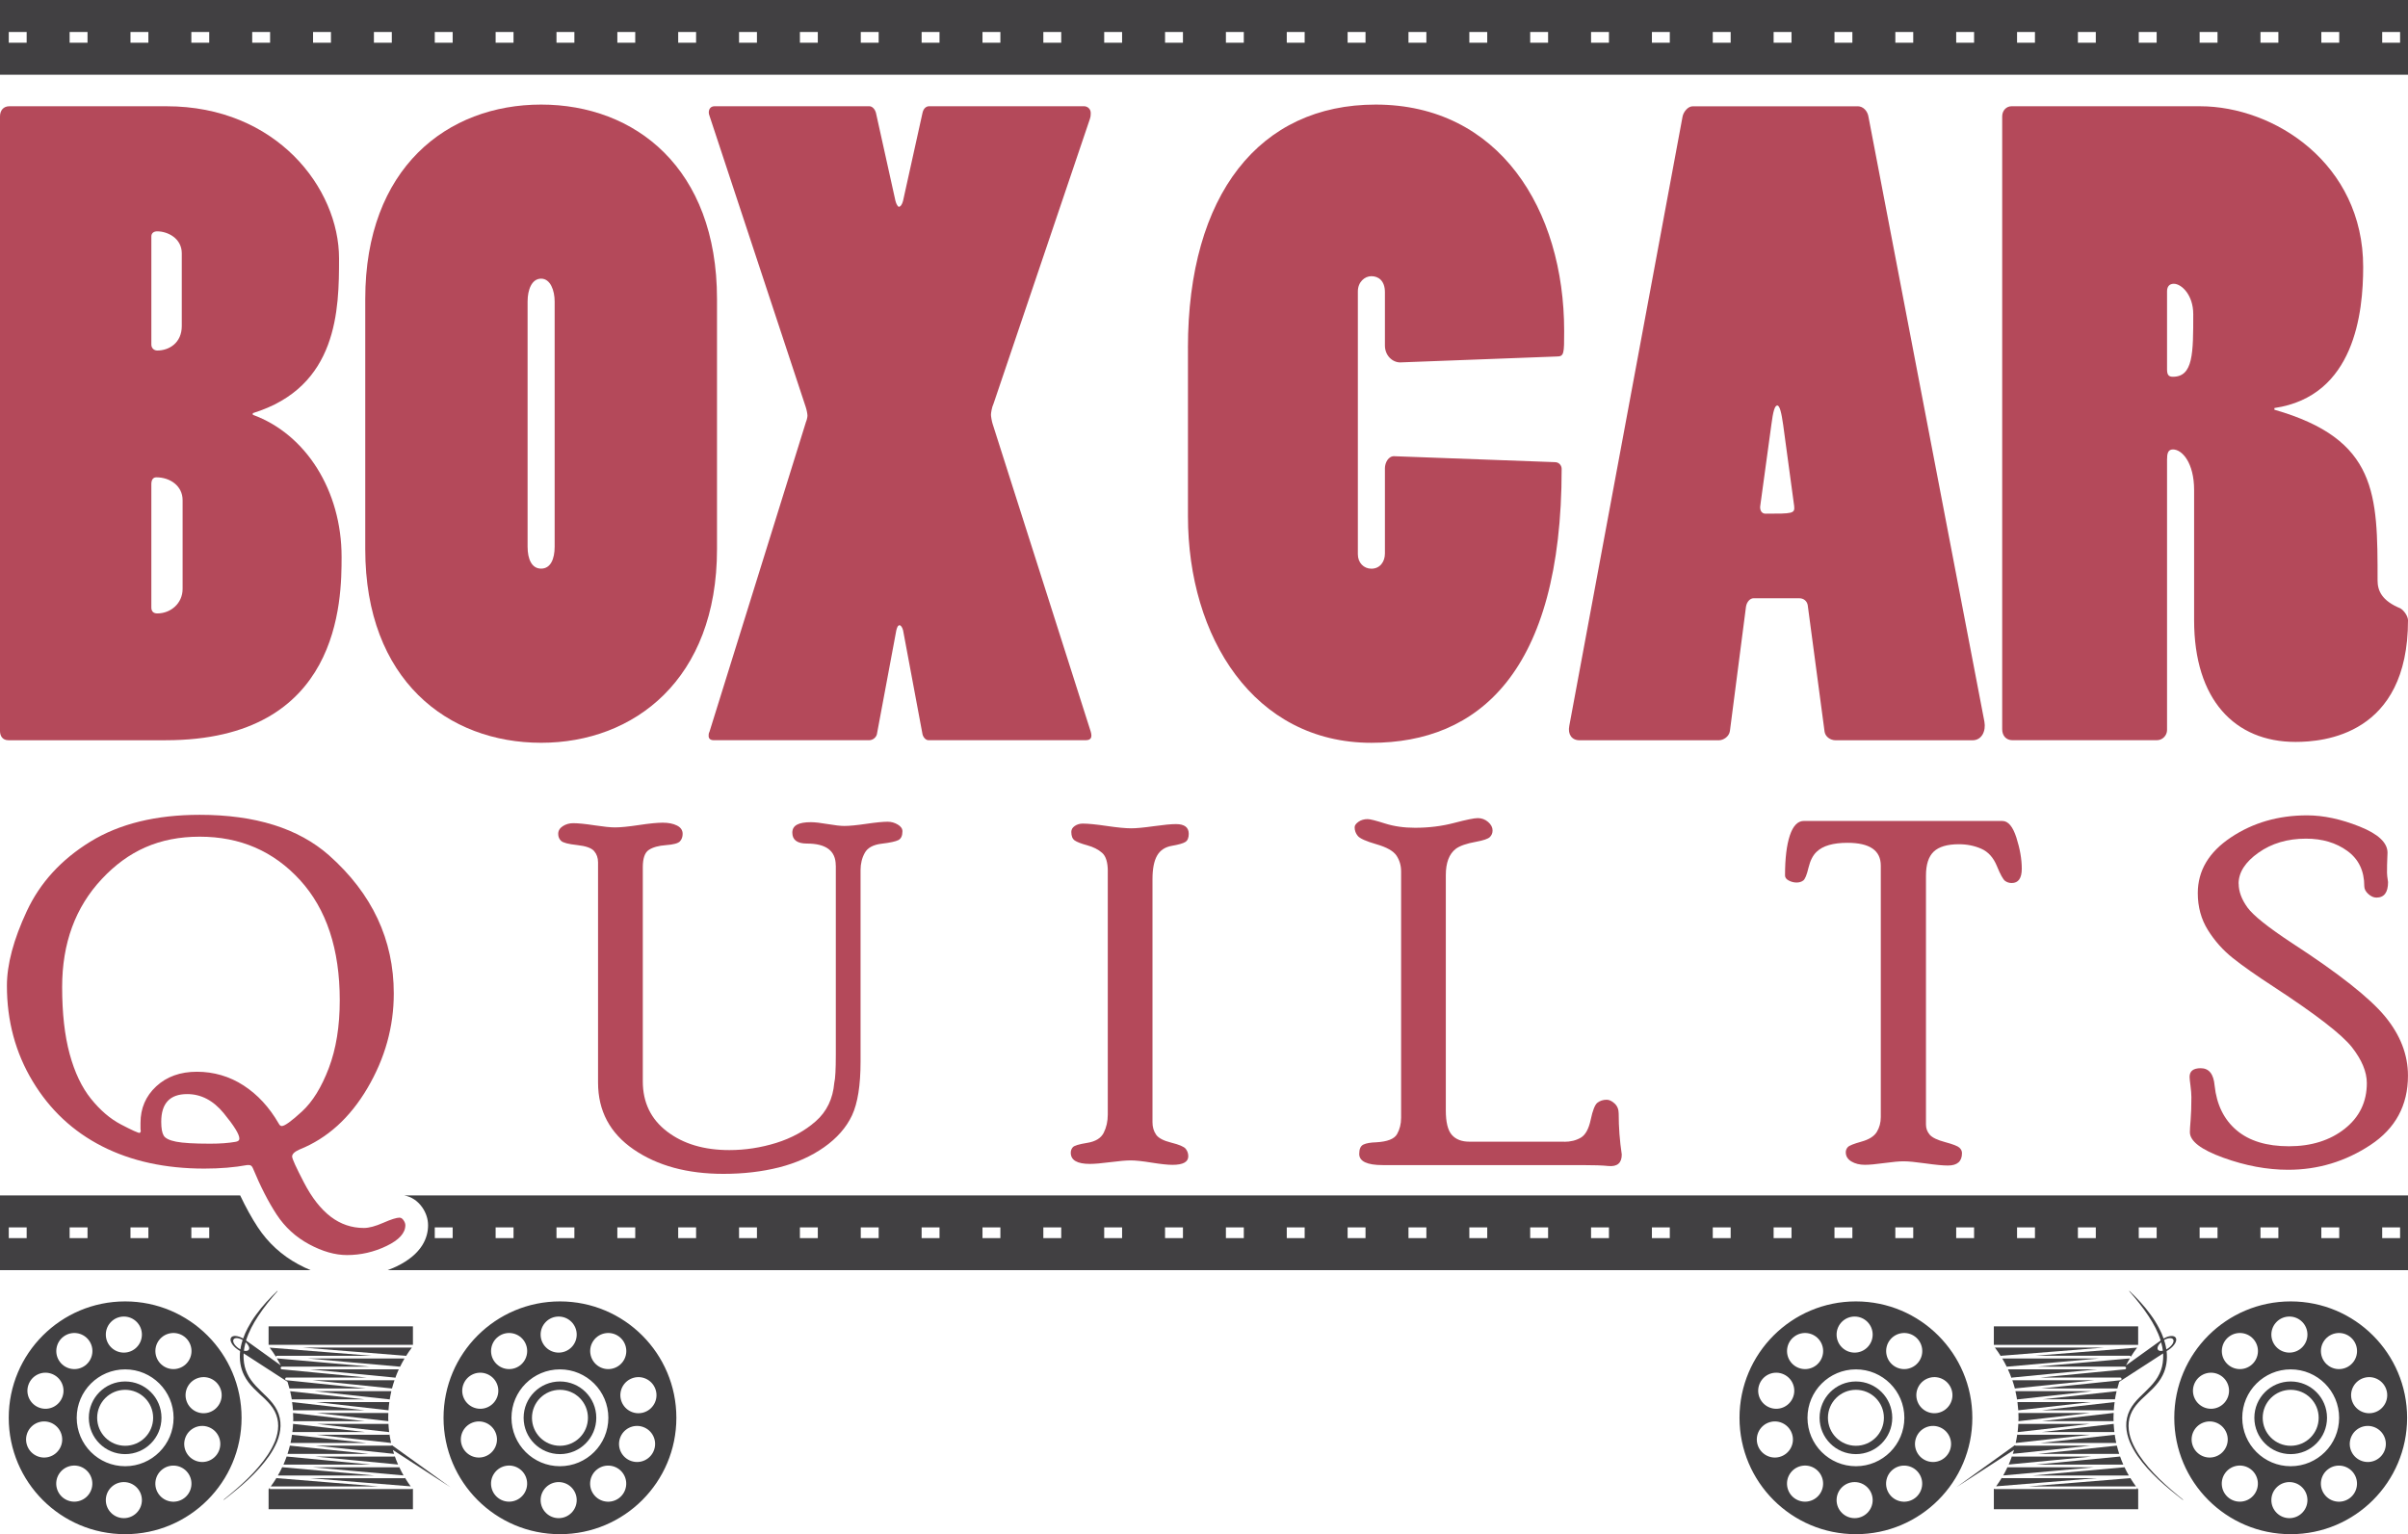
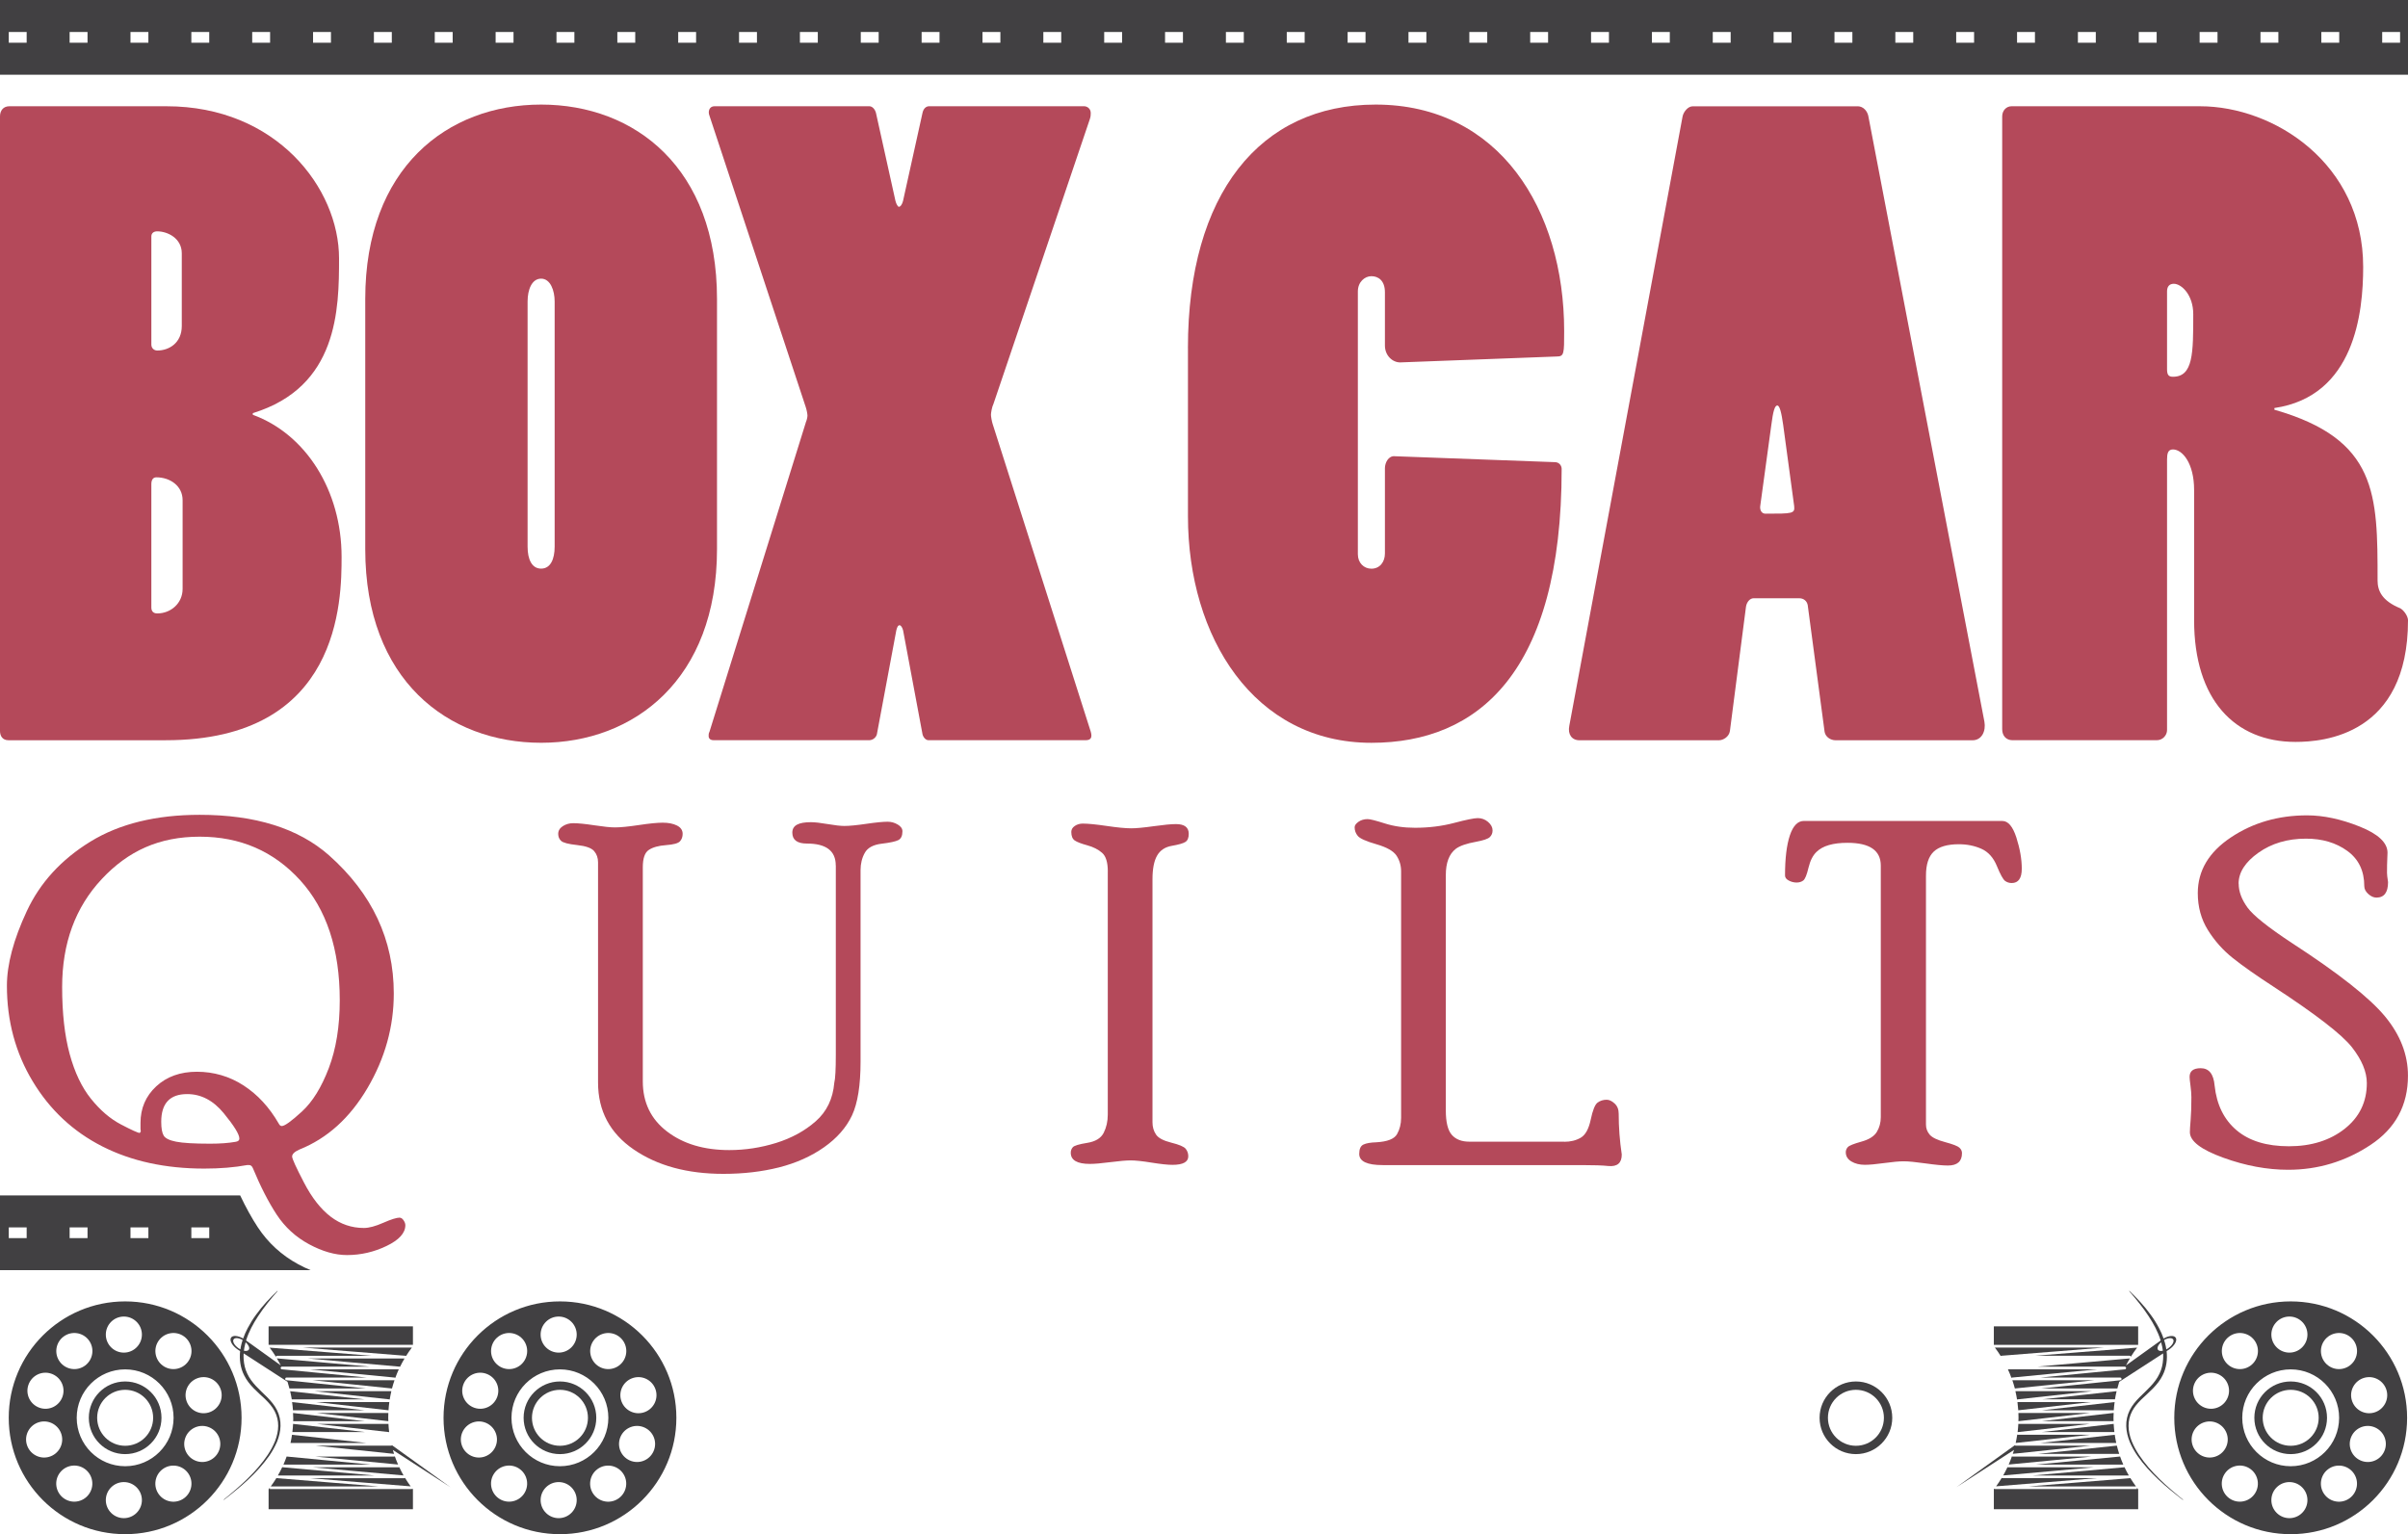
<svg xmlns="http://www.w3.org/2000/svg" id="Layer_1" data-name="Layer 1" viewBox="0 0 672.66 428.66">
  <defs>
    <style>
      .cls-1 {
        fill: #414042;
      }

      .cls-1, .cls-2 {
        stroke-width: 0px;
      }

      .cls-2 {
        fill: #b4495a;
      }
    </style>
  </defs>
  <g>
    <path class="cls-2" d="M0,32.52C0,30.87.95,29.69,2.6,29.69h43.93c30.7,0,48.18,22.91,48.18,42.52,0,14.17-.24,35.9-24.09,43.22v.47c14.88,5.43,24.8,21.26,24.8,39.68,0,12.05-.23,51.25-49.13,51.25H2.36C.71,206.83,0,205.65,0,204.23V32.52ZM42.28,96.29c0,.94.71,1.65,1.65,1.65,3.31,0,6.85-2.13,6.85-6.85v-20.31c0-4.25-4.02-6.14-6.85-6.14-.95,0-1.65.47-1.65,1.42v30.23ZM42.28,169.75c0,.94.47,1.65,1.65,1.65,3.78,0,7.08-2.83,7.08-6.85v-24.8c0-4.02-3.54-6.38-7.32-6.38-.94,0-1.41.71-1.41,1.89v34.48Z" />
    <path class="cls-2" d="M102.03,83.54c0-36.61,22.91-54.32,49.13-54.32s49.13,17.71,49.13,54.32v69.91c0,36.37-23.15,54.09-49.13,54.09s-49.13-17.48-49.13-54.09v-69.91ZM147.38,152.74c0,3.54,1.18,6.14,3.78,6.14s3.78-2.6,3.78-6.14v-68.5c0-3.07-1.18-6.38-3.78-6.38s-3.78,3.07-3.78,6.38v68.5Z" />
    <path class="cls-2" d="M225.09,118.02c.24-.47.47-1.42.47-1.89s-.23-1.65-.47-2.36l-26.92-81.49c-.47-1.18,0-2.6,1.42-2.6h43.22c.94,0,1.65.94,1.89,1.89l5.44,24.56c.23.94.71,1.65.94,1.65.47,0,.95-.71,1.18-1.65l5.43-24.56c.24-1.18.95-1.89,1.89-1.89h43.22c.95,0,1.89.71,1.89,1.89,0,.47,0,.94-.23,1.65l-26.93,79.6c-.47.94-.71,2.6-.71,3.07s.24,1.89.48,2.6l27.4,85.97c.47,1.65,0,2.36-1.41,2.36h-43.93c-.71,0-1.42-.71-1.66-1.65l-5.43-29.05c-.23-.94-.71-1.42-.94-1.42-.48,0-.71.47-.95,1.42l-5.43,29.05c-.24.94-1.18,1.65-2.12,1.65h-43.46c-.95,0-1.42-.47-1.42-1.18,0-.47,0-.71.24-1.18l26.92-86.45Z" />
    <path class="cls-2" d="M331.84,97.24c0-42.99,20.08-68.02,52.43-68.02,34.49,0,52.67,29.29,52.67,63.3,0,6.38,0,7.09-2.13,7.09l-43.69,1.65c-2.12,0-4.25-1.89-4.25-4.72v-14.88c0-3.31-1.89-4.49-3.78-4.49s-3.78,1.65-3.78,4.25v73.46c0,2.36,1.66,4.02,3.78,4.02,2.36,0,3.78-1.89,3.78-4.25v-23.86c0-1.42.95-3.54,2.84-3.31l44.64,1.65c1.18,0,1.89.94,1.89,1.89,0,56.92-23.38,76.53-53.14,76.53-32.83,0-51.25-29.53-51.25-63.3v-47Z" />
    <path class="cls-2" d="M518.9,29.69c1.66,0,2.84,1.42,3.07,3.07l32.36,168.88c.47,2.6-.71,5.2-3.31,5.2h-38.26c-1.42,0-2.83-.94-3.07-2.36l-4.72-35.43c-.24-1.18-1.18-1.89-2.36-1.89h-12.76c-.94,0-1.89.94-2.12,2.36l-4.49,34.72c-.24,1.65-1.89,2.6-3.07,2.6h-38.97c-2.12,0-3.3-1.65-2.83-4.02l31.65-170.29c.24-1.18,1.42-2.83,2.84-2.83h46.06ZM498.12,118.73c-.47-3.31-.95-5.43-1.65-5.43s-1.18,1.65-1.66,5.43l-3.07,22.44c-.23,1.18.24,2.36,1.42,2.36,7.56,0,8.27,0,8.03-2.13l-3.07-22.67Z" />
    <path class="cls-2" d="M614.56,29.69c20.78,0,45.58,16.06,45.58,44.88,0,12.75-2.36,36.14-24.8,39.44v.47c28.82,8.27,28.82,23.62,28.82,47.71,0,2.84,1.18,5.67,6.37,7.79,1.18.71,2.13,2.36,2.13,3.31,0,32.12-23.62,34.01-31.41,34.01-17.01,0-28.34-11.81-28.34-34.01v-36.37c0-7.56-3.31-11.34-5.91-11.34-1.41,0-1.65,1.18-1.65,2.83v75.58c0,1.42-1.18,2.83-2.83,2.83h-40.39c-1.65,0-2.83-1.18-2.83-3.07V32.52c0-1.65,1.18-2.83,2.6-2.83h52.67ZM605.35,103.14c0,1.65.47,2.13,1.65,2.13,5.67,0,5.67-6.61,5.67-17.48,0-5.43-3.31-8.5-5.43-8.5-1.18,0-1.89.71-1.89,2.13v21.73Z" />
  </g>
  <g>
    <path class="cls-2" d="M111.66,340.24c.38,0,.74.24,1.07.72s.5.94.5,1.38c0,2.19-1.76,4.13-5.27,5.81-3.51,1.69-7.19,2.53-11.04,2.53-3.32,0-6.85-1.01-10.58-3.02-3.73-2.01-6.74-4.77-9.05-8.28-2.3-3.5-4.52-7.84-6.66-13-.24-.57-.59-.85-1.07-.85h-.5c-3.57.66-7.57.99-12,.99-10.86,0-20.35-2.07-28.5-6.21-8.14-4.14-14.62-10.19-19.42-18.16-4.81-7.97-7.21-16.88-7.21-26.73,0-5.95,1.85-12.9,5.56-20.85,3.71-7.95,9.63-14.41,17.76-19.41,8.13-4.99,18.31-7.49,30.53-7.49,15.5,0,27.54,3.76,36.1,11.29,12.08,10.72,18.12,23.6,18.12,38.65,0,9.27-2.45,18.08-7.35,26.41-4.9,8.33-11.22,14.05-18.98,17.16-1.38.61-2.07,1.27-2.07,1.97,0,.61,1.11,3.04,3.32,7.29,2.21,4.25,4.7,7.42,7.46,9.52,2.76,2.1,5.85,3.15,9.27,3.15,1.42,0,3.23-.48,5.42-1.45,2.19-.96,3.71-1.44,4.57-1.44ZM39.25,315.52v-1.76c0-4.09,1.46-7.5,4.39-10.22,2.93-2.72,6.72-4.08,11.38-4.08s9.1,1.28,13.02,3.83c3.93,2.55,7.19,6.09,9.81,10.63.24.48.53.71.86.71.82,0,2.7-1.36,5.65-4.07,2.95-2.71,5.45-6.75,7.49-12.12,2.04-5.36,3.06-11.68,3.06-18.95,0-14.27-3.7-25.46-11.08-33.56-7.39-8.1-16.72-12.15-28.02-12.15s-19.99,3.94-27.37,11.83c-7.39,7.89-11.08,17.95-11.08,30.18,0,7.32.7,13.56,2.1,18.71,1.4,5.15,3.39,9.33,5.96,12.52,2.57,3.2,5.36,5.59,8.38,7.17,3.02,1.58,4.77,2.37,5.24,2.37l.29-.4-.07-.65ZM66.86,318.11c0-1.17-1.46-3.53-4.37-7.08-2.92-3.55-6.32-5.33-10.2-5.33-4.83,0-7.25,2.58-7.25,7.75,0,1.8.23,3.08.68,3.84.45.77,1.61,1.34,3.48,1.71,1.87.37,5.03.56,9.49.56,2.75,0,5.1-.17,7.04-.51.76-.1,1.14-.41,1.14-.94Z" />
    <path class="cls-2" d="M233.46,241.81c0-4.08-2.69-6.11-8.06-6.11-2.71,0-4.07-1.02-4.07-3.05s1.73-2.92,5.2-2.92c1.09,0,2.66.18,4.7.53,2.04.35,3.58.52,4.63.52,1.42,0,3.46-.2,6.12-.59s4.65-.59,5.98-.59c.99,0,1.93.26,2.81.78.88.52,1.32,1.15,1.32,1.88,0,1.26-.38,2.08-1.14,2.47-.76.39-2.32.73-4.67,1.01-2.35.28-3.93,1.14-4.71,2.56-.79,1.42-1.18,3.03-1.18,4.83v53.52c0,6.61-.8,11.61-2.39,15.01-1.6,3.39-4.2,6.36-7.81,8.9-3.62,2.54-7.8,4.41-12.56,5.62-4.76,1.2-9.94,1.81-15.55,1.81-10.08,0-18.44-2.27-25.07-6.82-6.63-4.55-9.95-10.78-9.95-18.69v-61.51c0-1.27-.37-2.33-1.11-3.18-.74-.85-2.32-1.41-4.74-1.67-2.43-.26-3.91-.65-4.46-1.16-.55-.51-.82-1.16-.82-1.96,0-.89.43-1.6,1.28-2.16.86-.55,1.83-.83,2.92-.83,1.38,0,3.35.2,5.91.59,2.56.39,4.48.59,5.77.59,1.52,0,3.74-.22,6.66-.66,2.92-.44,5.14-.66,6.66-.66,1.61,0,2.94.27,3.99.8,1.04.53,1.57,1.31,1.57,2.32,0,.84-.25,1.54-.75,2.09-.5.55-1.8.91-3.89,1.06-2.09.15-3.7.6-4.82,1.35-1.12.74-1.67,2.36-1.67,4.86v59.78c0,5.91,2.26,10.59,6.79,14.04,4.53,3.46,10.32,5.18,17.38,5.18,4.43,0,8.79-.67,13.09-2,4.29-1.34,7.98-3.35,11.05-6.05,3.07-2.69,4.8-6.28,5.18-10.74.29-1.14.43-3.77.43-7.89v-52.84Z" />
    <path class="cls-2" d="M309.46,243.49c0-2.53-.53-4.27-1.6-5.2-1.07-.94-2.45-1.64-4.14-2.1-1.69-.46-2.85-.91-3.5-1.35-.64-.44-.96-1.24-.96-2.39,0-.67.32-1.22.96-1.66.64-.44,1.39-.67,2.24-.67,1.47,0,3.7.22,6.69.66,2.99.44,5.27.66,6.83.66,1.42,0,3.52-.2,6.3-.59,2.78-.39,4.85-.59,6.23-.59,2.37,0,3.56.91,3.56,2.72,0,1.11-.31,1.86-.93,2.26-.62.4-1.88.76-3.78,1.09-1.9.33-3.28,1.24-4.14,2.75-.86,1.51-1.28,3.7-1.28,6.58v67.95c0,1.27.32,2.39.97,3.37.64.98,2.07,1.74,4.28,2.29,2.21.55,3.55,1.12,4.03,1.72.48.6.72,1.3.72,2.09,0,1.59-1.47,2.39-4.42,2.39-1.33,0-3.27-.21-5.84-.62-2.57-.42-4.51-.62-5.84-.62-1.23,0-3.12.16-5.66.49-2.54.33-4.45.49-5.73.49-3.56,0-5.34-1.04-5.34-3.13,0-.58.19-1.09.57-1.53.38-.44,1.72-.85,4.03-1.22,2.31-.37,3.84-1.31,4.6-2.81.76-1.51,1.14-3.2,1.14-5.07v-67.95Z" />
    <path class="cls-2" d="M436.96,319.03c1.76,0,3.3-.38,4.61-1.14,1.31-.76,2.24-2.45,2.79-5.06.55-2.61,1.18-4.19,1.89-4.73.72-.54,1.57-.82,2.57-.82.71,0,1.45.35,2.21,1.05.76.7,1.14,1.64,1.14,2.82,0,3.81.29,7.62.86,11.43,0,2.37-1.23,3.44-3.71,3.22-1.62-.18-4.11-.26-7.49-.26h-55.57c-4.38,0-6.57-1.04-6.57-3.12,0-1.37.39-2.25,1.18-2.62.79-.38,1.99-.58,3.6-.63,3.09-.18,5.02-.93,5.78-2.27.76-1.33,1.14-2.86,1.14-4.56v-68.89c0-1.62-.43-3.08-1.28-4.37-.86-1.29-2.72-2.35-5.6-3.18-2.88-.83-4.61-1.6-5.21-2.32-.6-.71-.89-1.53-.89-2.43,0-.52.36-1.03,1.07-1.53.71-.5,1.57-.75,2.56-.75.67,0,2.27.4,4.81,1.21,2.54.81,5.35,1.21,8.44,1.21,3.84,0,7.47-.45,10.9-1.35,3.42-.9,5.62-1.35,6.62-1.35,1.09,0,2.05.36,2.88,1.07.83.72,1.25,1.51,1.25,2.37,0,.74-.25,1.35-.75,1.85-.5.5-1.79.94-3.89,1.33-2.67.48-4.54,1.14-5.64,1.97-1.86,1.44-2.78,3.9-2.78,7.35v65.74c0,3.28.56,5.56,1.68,6.83,1.12,1.27,2.75,1.9,4.9,1.9h26.51Z" />
    <path class="cls-2" d="M559.35,229.39c1.62,0,2.92,1.55,3.92,4.66.99,3.11,1.5,6,1.5,8.67s-.94,4.01-2.82,4.01c-.68,0-1.29-.19-1.84-.59s-1.32-1.77-2.29-4.15c-.97-2.37-2.42-3.98-4.34-4.83-1.92-.85-4.02-1.27-6.29-1.27-3.22,0-5.56.69-7.01,2.06-1.45,1.38-2.17,3.61-2.17,6.71v69.58c0,1.05.35,1.98,1.03,2.79.69.81,2.13,1.51,4.32,2.09,2.19.59,3.52,1.11,3.99,1.55.48.44.72.95.72,1.53,0,2.3-1.31,3.46-3.92,3.46-1.42,0-3.51-.2-6.26-.59-2.76-.39-4.79-.59-6.12-.59-1.23,0-3.04.16-5.41.49-2.37.33-4.18.49-5.41.49-1.47,0-2.73-.31-3.77-.93-1.04-.62-1.57-1.48-1.57-2.59,0-.53.19-1.01.57-1.43.38-.42,1.64-.92,3.78-1.52,2.14-.59,3.58-1.5,4.32-2.72.74-1.23,1.11-2.6,1.11-4.13v-70.28c0-4.24-3.1-6.37-9.31-6.37-4.03,0-6.9.84-8.61,2.51-1.04.97-1.8,2.46-2.28,4.46-.47,2.01-.96,3.19-1.47,3.57-.5.37-1.12.56-1.84.56-.77,0-1.51-.19-2.2-.56-.7-.37-1.04-.84-1.04-1.41,0-4.77.45-8.5,1.35-11.2.9-2.69,2.21-4.04,3.92-4.04h55.44Z" />
    <path class="cls-2" d="M625.36,246.9c0,2.19.82,4.4,2.45,6.66,1.63,2.25,5.81,5.58,12.53,10,12.98,8.44,21.61,15.25,25.89,20.43,4.28,5.18,6.42,10.7,6.42,16.56,0,8.31-3.5,14.77-10.49,19.38-6.99,4.61-14.65,6.92-22.97,6.92-5.9,0-11.95-1.13-18.15-3.38-6.21-2.25-9.31-4.63-9.31-7.13,0-.61.07-1.76.21-3.45.14-1.69.21-3.8.21-6.34,0-.88-.09-1.94-.25-3.19-.17-1.25-.25-2.07-.25-2.46,0-1.62,1.03-2.43,3.11-2.43,2.3,0,3.6,1.62,3.88,4.86.57,5.34,2.62,9.5,6.14,12.48,3.52,2.98,8.39,4.47,14.62,4.47s11.47-1.63,15.59-4.89c4.11-3.26,6.17-7.51,6.17-12.75,0-3.15-1.39-6.49-4.16-10.03-2.78-3.54-10.04-9.16-21.8-16.85-4.85-3.15-8.67-5.83-11.45-8.05-2.78-2.21-5.11-4.83-6.99-7.85-1.88-3.02-2.82-6.46-2.82-10.31,0-6.26,3.08-11.45,9.24-15.56,6.16-4.12,13.26-6.17,21.29-6.17,4.57,0,9.45,1.04,14.66,3.12,5.21,2.08,7.81,4.52,7.81,7.32,0,.39-.03,1.02-.07,1.87-.05.85-.07,2.11-.07,3.78,0,.44.09,1.29.29,2.56,0,2.89-1.08,4.33-3.25,4.33-.77,0-1.53-.34-2.27-1.01-.74-.67-1.12-1.4-1.12-2.19,0-4.27-1.58-7.55-4.73-9.84-3.15-2.29-7-3.43-11.55-3.43-5.16,0-9.59,1.31-13.29,3.93-3.7,2.62-5.54,5.51-5.54,8.65Z" />
  </g>
  <path class="cls-1" d="M0,0v20.88h672.66V0H0ZM7.45,11.94H2.45v-3h5v3ZM24.45,11.94h-5v-3h5v3ZM41.45,11.94h-5v-3h5v3ZM58.45,11.94h-5v-3h5v3ZM75.45,11.94h-5v-3h5v3ZM92.45,11.94h-5v-3h5v3ZM109.45,11.94h-5v-3h5v3ZM126.45,11.94h-5v-3h5v3ZM143.45,11.94h-5v-3h5v3ZM160.45,11.94h-5v-3h5v3ZM177.45,11.94h-5v-3h5v3ZM194.45,11.94h-5v-3h5v3ZM211.45,11.94h-5v-3h5v3ZM228.45,11.94h-5v-3h5v3ZM245.45,11.94h-5v-3h5v3ZM262.45,11.94h-5v-3h5v3ZM279.45,11.94h-5v-3h5v3ZM296.45,11.94h-5v-3h5v3ZM313.45,11.94h-5v-3h5v3ZM330.45,11.94h-5v-3h5v3ZM347.45,11.94h-5v-3h5v3ZM364.45,11.94h-5v-3h5v3ZM381.45,11.94h-5v-3h5v3ZM398.45,11.94h-5v-3h5v3ZM415.45,11.94h-5v-3h5v3ZM432.45,11.94h-5v-3h5v3ZM449.45,11.94h-5v-3h5v3ZM466.45,11.94h-5v-3h5v3ZM483.45,11.94h-5v-3h5v3ZM500.45,11.94h-5v-3h5v3ZM517.45,11.94h-5v-3h5v3ZM534.45,11.94h-5v-3h5v3ZM551.45,11.94h-5v-3h5v3ZM568.45,11.94h-5v-3h5v3ZM585.45,11.94h-5v-3h5v3ZM602.45,11.94h-5v-3h5v3ZM619.45,11.94h-5v-3h5v3ZM636.45,11.94h-5v-3h5v3ZM653.45,11.94h-5v-3h5v3ZM670.45,11.94h-5v-3h5v3Z" />
  <g>
    <path class="cls-1" d="M34.96,363.63c-17.96,0-32.52,14.56-32.52,32.52s14.56,32.52,32.52,32.52,32.52-14.56,32.52-32.52-14.56-32.52-32.52-32.52ZM61.74,388.48c.75,2.68-.83,5.46-3.51,6.21-2.68.75-5.46-.83-6.21-3.51-.75-2.68.83-5.46,3.51-6.21,2.68-.75,5.46.83,6.21,3.51ZM44.41,374.48c1.67-2.23,4.83-2.69,7.06-1.02,2.23,1.67,2.69,4.83,1.02,7.06-1.67,2.23-4.83,2.69-7.06,1.02-2.23-1.67-2.69-4.83-1.02-7.06ZM48.49,396.15c0,7.47-6.06,13.53-13.53,13.53s-13.53-6.06-13.53-13.53,6.06-13.53,13.53-13.53,13.53,6.06,13.53,13.53ZM34.6,367.86c2.78,0,5.04,2.26,5.04,5.04s-2.26,5.04-5.04,5.04-5.04-2.26-5.04-5.04,2.26-5.04,5.04-5.04ZM17.75,373.46c2.23-1.67,5.39-1.21,7.06,1.02,1.67,2.23,1.21,5.39-1.02,7.06-2.23,1.67-5.39,1.21-7.06-1.02-1.67-2.23-1.21-5.39,1.02-7.06ZM7.93,386.97c.9-2.64,3.76-4.05,6.39-3.15,2.64.9,4.05,3.76,3.15,6.39-.9,2.64-3.76,4.05-6.39,3.15-2.64-.9-4.05-3.76-3.15-6.39ZM7.47,403.56c-.75-2.68.83-5.46,3.51-6.21,2.68-.75,5.46.83,6.21,3.51.75,2.68-.83,5.46-3.51,6.21-2.68.75-5.46-.83-6.21-3.51ZM24.79,417.56c-1.67,2.23-4.83,2.69-7.06,1.02-2.23-1.67-2.69-4.83-1.02-7.06,1.67-2.23,4.83-2.69,7.06-1.02,2.23,1.67,2.69,4.83,1.02,7.06ZM34.6,424.19c-2.78,0-5.04-2.26-5.04-5.04s2.26-5.04,5.04-5.04,5.04,2.26,5.04,5.04-2.26,5.04-5.04,5.04ZM51.46,418.59c-2.23,1.67-5.39,1.21-7.06-1.02-1.67-2.23-1.21-5.39,1.02-7.06,2.23-1.67,5.39-1.21,7.06,1.02,1.67,2.23,1.21,5.39-1.02,7.06ZM61.27,405.08c-.9,2.64-3.76,4.05-6.39,3.15-2.64-.9-4.05-3.76-3.15-6.39.9-2.64,3.76-4.05,6.39-3.15,2.64.9,4.05,3.76,3.15,6.39Z" />
    <path class="cls-1" d="M34.96,386c-5.6,0-10.15,4.54-10.15,10.15s4.54,10.15,10.15,10.15,10.15-4.54,10.15-10.15-4.54-10.15-10.15-10.15ZM34.96,403.97c-4.32,0-7.82-3.5-7.82-7.82s3.5-7.82,7.82-7.82,7.82,3.5,7.82,7.82-3.5,7.82-7.82,7.82Z" />
  </g>
  <g>
    <path class="cls-1" d="M156.42,363.63c-17.96,0-32.52,14.56-32.52,32.52s14.56,32.52,32.52,32.52,32.52-14.56,32.52-32.52-14.56-32.52-32.52-32.52ZM183.2,388.48c.75,2.68-.83,5.46-3.51,6.21-2.68.75-5.46-.83-6.21-3.51-.75-2.68.83-5.46,3.51-6.21,2.68-.75,5.46.83,6.21,3.51ZM165.87,374.48c1.67-2.23,4.83-2.69,7.06-1.02,2.23,1.67,2.69,4.83,1.02,7.06-1.67,2.23-4.83,2.69-7.06,1.02-2.23-1.67-2.69-4.83-1.02-7.06ZM169.94,396.15c0,7.47-6.06,13.53-13.53,13.53s-13.53-6.06-13.53-13.53,6.06-13.53,13.53-13.53,13.53,6.06,13.53,13.53ZM156.06,367.86c2.78,0,5.04,2.26,5.04,5.04s-2.26,5.04-5.04,5.04-5.04-2.26-5.04-5.04,2.26-5.04,5.04-5.04ZM139.2,373.46c2.23-1.67,5.39-1.21,7.06,1.02,1.67,2.23,1.21,5.39-1.02,7.06-2.23,1.67-5.39,1.21-7.06-1.02-1.67-2.23-1.21-5.39,1.02-7.06ZM129.39,386.97c.9-2.64,3.76-4.05,6.39-3.15,2.64.9,4.05,3.76,3.15,6.39-.9,2.64-3.76,4.05-6.39,3.15-2.64-.9-4.05-3.76-3.15-6.39ZM128.92,403.56c-.75-2.68.83-5.46,3.51-6.21,2.68-.75,5.46.83,6.21,3.51.75,2.68-.83,5.46-3.51,6.21-2.68.75-5.46-.83-6.21-3.51ZM146.25,417.56c-1.67,2.23-4.83,2.69-7.06,1.02-2.23-1.67-2.69-4.83-1.02-7.06,1.67-2.23,4.83-2.69,7.06-1.02,2.23,1.67,2.69,4.83,1.02,7.06ZM156.06,424.19c-2.78,0-5.04-2.26-5.04-5.04s2.26-5.04,5.04-5.04,5.04,2.26,5.04,5.04-2.26,5.04-5.04,5.04ZM172.91,418.59c-2.23,1.67-5.39,1.21-7.06-1.02-1.67-2.23-1.21-5.39,1.02-7.06,2.23-1.67,5.39-1.21,7.06,1.02,1.67,2.23,1.21,5.39-1.02,7.06ZM182.73,405.08c-.9,2.64-3.76,4.05-6.39,3.15-2.64-.9-4.05-3.76-3.15-6.39.9-2.64,3.76-4.05,6.39-3.15,2.64.9,4.05,3.76,3.15,6.39Z" />
    <path class="cls-1" d="M156.42,386c-5.6,0-10.15,4.54-10.15,10.15s4.54,10.15,10.15,10.15,10.15-4.54,10.15-10.15-4.54-10.15-10.15-10.15ZM156.42,403.97c-4.32,0-7.82-3.5-7.82-7.82s3.5-7.82,7.82-7.82,7.82,3.5,7.82,7.82-3.5,7.82-7.82,7.82Z" />
  </g>
  <g>
-     <path class="cls-1" d="M518.44,363.63c-17.96,0-32.52,14.56-32.52,32.52s14.56,32.52,32.52,32.52,32.52-14.56,32.52-32.52-14.56-32.52-32.52-32.52ZM545.22,388.48c.75,2.68-.83,5.46-3.51,6.21-2.68.75-5.46-.83-6.21-3.51-.75-2.68.83-5.46,3.51-6.21,2.68-.75,5.46.83,6.21,3.51ZM527.89,374.48c1.67-2.23,4.83-2.69,7.06-1.02,2.23,1.67,2.69,4.83,1.02,7.06-1.67,2.23-4.83,2.69-7.06,1.02-2.23-1.67-2.69-4.83-1.02-7.06ZM531.97,396.15c0,7.47-6.06,13.53-13.53,13.53s-13.53-6.06-13.53-13.53,6.06-13.53,13.53-13.53,13.53,6.06,13.53,13.53ZM518.08,367.86c2.78,0,5.04,2.26,5.04,5.04s-2.26,5.04-5.04,5.04-5.04-2.26-5.04-5.04,2.26-5.04,5.04-5.04ZM501.22,373.46c2.23-1.67,5.39-1.21,7.06,1.02,1.67,2.23,1.21,5.39-1.02,7.06-2.23,1.67-5.39,1.21-7.06-1.02-1.67-2.23-1.21-5.39,1.02-7.06ZM491.41,386.97c.9-2.64,3.76-4.05,6.39-3.15,2.64.9,4.05,3.76,3.15,6.39-.9,2.64-3.76,4.05-6.39,3.15-2.64-.9-4.05-3.76-3.15-6.39ZM490.94,403.56c-.75-2.68.83-5.46,3.51-6.21,2.68-.75,5.46.83,6.21,3.51.75,2.68-.83,5.46-3.51,6.21-2.68.75-5.46-.83-6.21-3.51ZM508.27,417.56c-1.67,2.23-4.83,2.69-7.06,1.02-2.23-1.67-2.69-4.83-1.02-7.06,1.67-2.23,4.83-2.69,7.06-1.02,2.23,1.67,2.69,4.83,1.02,7.06ZM518.08,424.19c-2.78,0-5.04-2.26-5.04-5.04s2.26-5.04,5.04-5.04,5.04,2.26,5.04,5.04-2.26,5.04-5.04,5.04ZM534.93,418.59c-2.23,1.67-5.39,1.21-7.06-1.02-1.67-2.23-1.21-5.39,1.02-7.06,2.23-1.67,5.39-1.21,7.06,1.02,1.67,2.23,1.21,5.39-1.02,7.06ZM544.75,405.08c-.9,2.64-3.76,4.05-6.39,3.15-2.64-.9-4.05-3.76-3.15-6.39.9-2.64,3.76-4.05,6.39-3.15,2.64.9,4.05,3.76,3.15,6.39Z" />
    <path class="cls-1" d="M518.44,386c-5.6,0-10.15,4.54-10.15,10.15s4.54,10.15,10.15,10.15,10.15-4.54,10.15-10.15-4.54-10.15-10.15-10.15ZM518.44,403.97c-4.32,0-7.82-3.5-7.82-7.82s3.5-7.82,7.82-7.82,7.82,3.5,7.82,7.82-3.5,7.82-7.82,7.82Z" />
  </g>
  <g>
    <path class="cls-1" d="M639.89,363.63c-17.96,0-32.52,14.56-32.52,32.52s14.56,32.52,32.52,32.52,32.52-14.56,32.52-32.52-14.56-32.52-32.52-32.52ZM666.67,388.48c.75,2.68-.83,5.46-3.51,6.21-2.68.75-5.46-.83-6.21-3.51-.75-2.68.83-5.46,3.51-6.21,2.68-.75,5.46.83,6.21,3.51ZM649.34,374.48c1.67-2.23,4.83-2.69,7.06-1.02,2.23,1.67,2.69,4.83,1.02,7.06-1.67,2.23-4.83,2.69-7.06,1.02-2.23-1.67-2.69-4.83-1.02-7.06ZM653.42,396.15c0,7.47-6.06,13.53-13.53,13.53s-13.53-6.06-13.53-13.53,6.06-13.53,13.53-13.53,13.53,6.06,13.53,13.53ZM639.53,367.86c2.78,0,5.04,2.26,5.04,5.04s-2.26,5.04-5.04,5.04-5.04-2.26-5.04-5.04,2.26-5.04,5.04-5.04ZM622.68,373.46c2.23-1.67,5.39-1.21,7.06,1.02,1.67,2.23,1.21,5.39-1.02,7.06-2.23,1.67-5.39,1.21-7.06-1.02-1.67-2.23-1.21-5.39,1.02-7.06ZM612.86,386.97c.9-2.64,3.76-4.05,6.39-3.15,2.64.9,4.05,3.76,3.15,6.39-.9,2.64-3.76,4.05-6.39,3.15-2.64-.9-4.05-3.76-3.15-6.39ZM612.4,403.56c-.75-2.68.83-5.46,3.51-6.21,2.68-.75,5.46.83,6.21,3.51.75,2.68-.83,5.46-3.51,6.21-2.68.75-5.46-.83-6.21-3.51ZM629.72,417.56c-1.67,2.23-4.83,2.69-7.06,1.02-2.23-1.67-2.69-4.83-1.02-7.06,1.67-2.23,4.83-2.69,7.06-1.02,2.23,1.67,2.69,4.83,1.02,7.06ZM639.53,424.19c-2.78,0-5.04-2.26-5.04-5.04s2.26-5.04,5.04-5.04,5.04,2.26,5.04,5.04-2.26,5.04-5.04,5.04ZM656.39,418.59c-2.23,1.67-5.39,1.21-7.06-1.02-1.67-2.23-1.21-5.39,1.02-7.06,2.23-1.67,5.39-1.21,7.06,1.02,1.67,2.23,1.21,5.39-1.02,7.06ZM666.2,405.08c-.9,2.64-3.76,4.05-6.39,3.15-2.64-.9-4.05-3.76-3.15-6.39.9-2.64,3.76-4.05,6.39-3.15,2.64.9,4.05,3.76,3.15,6.39Z" />
    <path class="cls-1" d="M639.89,386c-5.6,0-10.15,4.54-10.15,10.15s4.54,10.15,10.15,10.15,10.15-4.54,10.15-10.15-4.54-10.15-10.15-10.15ZM639.89,403.97c-4.32,0-7.82-3.5-7.82-7.82s3.5-7.82,7.82-7.82,7.82,3.5,7.82,7.82-3.5,7.82-7.82,7.82Z" />
  </g>
  <g>
    <path class="cls-1" d="M108.71,400.16c-.1-.77-.16-1.54-.2-2.32-.02,0-.04.01-.06.01h-19.97l20.19,2.3s.03.01.05.01Z" />
    <path class="cls-1" d="M102.01,400.14l-20.14-2.29c-.04.77-.1,1.54-.2,2.29h20.34Z" />
    <path class="cls-1" d="M81.84,394.05s.02,0,.04,0h19.93l-20.21-2.29c.1.76.19,1.52.24,2.3Z" />
    <path class="cls-1" d="M81.92,396.15c0,.32-.01.63-.02.95h19.98l-20.02-2.29c.02.45.05.89.05,1.35Z" />
    <path class="cls-1" d="M108.66,391.75h-20.45l20.28,2.3s.02,0,.04.01c.05-.78.12-1.56.23-2.33-.03,0-.06.02-.1.02Z" />
    <path class="cls-1" d="M81.15,403.19h21.26l-20.84-2.29c-.11.77-.25,1.54-.42,2.29Z" />
    <path class="cls-1" d="M108.45,394.8h-20.01l20.04,2.3c0-.32-.03-.63-.03-.95,0-.45.01-.91.03-1.36-.01,0-.02,0-.04,0Z" />
    <path class="cls-1" d="M109.49,387.96s0,0,.01,0c.2-.78.44-1.55.7-2.3,0,0,0,0,0,0h-22.88l22.18,2.3Z" />
    <path class="cls-1" d="M77.07,379.1c.04-.16.18-.28.36-.28h26.38l-28.48-2.27c.62.82,1.21,1.67,1.75,2.55Z" />
-     <path class="cls-1" d="M108.81,400.83c-.06.03-.12.06-.19.06h-20.2l20.82,2.29c-.17-.77-.31-1.56-.43-2.35Z" />
    <path class="cls-1" d="M113.43,378.88c.51-.81,1.05-1.6,1.63-2.36h-30.61l28.81,2.3c.06,0,.12.03.17.06Z" />
    <path class="cls-1" d="M110.42,385c.3-.81.63-1.61.98-2.39h-24.87l23.68,2.3c.08,0,.15.04.2.09Z" />
    <path class="cls-1" d="M111.76,381.87c.39-.79.8-1.55,1.25-2.3h-27.12l25.86,2.3s.01,0,.02,0Z" />
    <path class="cls-1" d="M109.51,403.83c-.07.07-.16.11-.26.11h-21l21.83,2.29c-.12-.37-.24-.73-.35-1.1l16.1,10.42-16.31-11.72Z" />
    <path class="cls-1" d="M113.14,412.94c-.06.05-.14.09-.23.09h-26.25l28.06,2.28c-.56-.76-1.08-1.55-1.57-2.36Z" />
    <rect class="cls-1" x="75.03" y="370.6" width="40.32" height="5.16" />
    <path class="cls-1" d="M77.22,412.97c-.49.81-1.02,1.59-1.58,2.35h30.02l-28.28-2.3c-.06,0-.11-.03-.16-.06Z" />
    <path class="cls-1" d="M114.91,416.07h-39.54v-.38c-.12.15-.23.31-.34.46v5.54h40.32v-5.54c-.05-.07-.1-.14-.15-.21-.07.08-.17.13-.28.13Z" />
    <path class="cls-1" d="M110.3,406.93c-.05.03-.12.05-.18.05h-22.11l23.19,2.23c-.33-.75-.63-1.51-.9-2.28Z" />
    <path class="cls-1" d="M78.84,409.94c-.37.8-.78,1.58-1.22,2.33h26.92l-25.58-2.3s-.09-.02-.13-.04Z" />
-     <path class="cls-1" d="M80.98,403.92c-.19.78-.41,1.55-.66,2.31h22.63l-21.92-2.3s-.03-.01-.05-.02Z" />
    <path class="cls-1" d="M81.51,391.01s.04-.01.06-.01h20.25l-20.77-2.28c.18.76.34,1.52.46,2.3Z" />
    <path class="cls-1" d="M87.81,388.7l20.89,2.3c.06,0,.11.03.16.06.13-.8.28-1.58.46-2.36h-21.51Z" />
    <path class="cls-1" d="M112.73,412.26c-.43-.75-.82-1.52-1.19-2.31-.05.02-.1.03-.15.03h-24.02l25.36,2.28Z" />
    <path class="cls-1" d="M80.08,406.95c-.27.77-.58,1.53-.9,2.28h24.4l-23.42-2.25s-.06-.02-.08-.03Z" />
    <path class="cls-1" d="M77.38,402.87c.56-1.39.94-2.88.98-4.4.05-1.52-.29-3.06-.97-4.44-.68-1.38-1.69-2.55-2.73-3.61-2.1-2.1-4.39-4-5.58-6.59-.62-1.26-.93-2.67-1.02-4.07-.04-.53-.03-1.07,0-1.61l12.26,7.94c.2.62.37,1.25.53,1.88.04-.01.07-.02.11-.02h21.22l-22.18-2.3c-.2-.02-.35-.19-.33-.39,0-.2.17-.36.37-.36h22.38l-23.68-2.3c-.2-.02-.35-.19-.34-.39,0-.2.17-.36.38-.36h24.46l-25.86-2.3s-.03-.01-.05-.01c.38.64.75,1.29,1.09,1.96l-9.68-6.95c.74-2.42,1.98-4.7,3.39-6.84,1.6-2.45,3.46-4.73,5.41-6.95l-.07-.07c-2.13,2.04-4.17,4.2-5.91,6.62-.89,1.19-1.67,2.47-2.37,3.79-.5.93-.92,1.9-1.27,2.9-1.44-.83-2.89-.97-3.37-.26-.53.78.3,2.28,1.86,3.34l.67.43c-.25,2.29.05,4.66,1.1,6.74,1.38,2.81,3.83,4.72,5.91,6.72,1.04,1.02,2,2.1,2.65,3.37.65,1.26.99,2.68.97,4.1-.01,1.43-.35,2.85-.86,4.2-.55,1.34-1.24,2.63-2.05,3.85-3.26,4.88-7.76,8.82-12.32,12.52l.06.08c4.65-3.6,9.24-7.44,12.67-12.32.84-1.23,1.58-2.53,2.17-3.91ZM69.5,377.13c-.23.34-.75.41-1.37.28.07-.62.19-1.24.35-1.85.04-.17.09-.34.14-.52.82.74,1.21,1.6.88,2.09ZM66.66,376.74c-1.17-.8-1.8-1.92-1.4-2.51.36-.53,1.45-.43,2.52.19-.09.29-.19.58-.27.87-.16.57-.27,1.15-.36,1.74-.17-.09-.33-.18-.5-.3Z" />
  </g>
  <g>
    <path class="cls-1" d="M591.28,403.93l-21.92,2.3h22.63c-.25-.76-.47-1.53-.66-2.31-.02,0-.03.01-.05.02Z" />
    <path class="cls-1" d="M570.43,397.09h19.98c0-.31-.02-.63-.02-.95,0-.45.04-.9.05-1.35l-20.02,2.29Z" />
    <path class="cls-1" d="M590.44,397.85l-20.14,2.29h20.34c-.09-.76-.16-1.52-.2-2.29Z" />
    <path class="cls-1" d="M592.15,406.98l-23.42,2.25h24.4c-.33-.75-.63-1.5-.9-2.28-.03,0-.05.02-.08.03Z" />
    <path class="cls-1" d="M563.6,400.16s.03-.01.05-.01l20.19-2.3h-19.97s-.04,0-.06-.01c-.04.78-.11,1.56-.2,2.32Z" />
    <path class="cls-1" d="M563.83,394.79c.02.45.03.9.03,1.36,0,.32-.02.63-.03.95l20.04-2.3h-20.01s-.02,0-.04,0Z" />
    <path class="cls-1" d="M562.19,406.98c-.07,0-.13-.02-.18-.05-.27.78-.57,1.54-.9,2.28l23.19-2.23h-22.11Z" />
    <path class="cls-1" d="M570.5,394.05h19.93s.02,0,.04,0c.05-.77.13-1.54.24-2.3l-20.21,2.29Z" />
    <path class="cls-1" d="M595.24,379.09c.54-.88,1.13-1.73,1.75-2.55l-28.48,2.27h26.38c.17,0,.31.12.36.28Z" />
    <path class="cls-1" d="M560.92,409.98c-.05,0-.1-.01-.15-.03-.37.79-.76,1.56-1.19,2.31l25.36-2.28h-24.02Z" />
    <path class="cls-1" d="M593.34,409.98l-25.58,2.3h26.92c-.44-.76-.84-1.54-1.22-2.34-.04.02-.08.03-.13.04Z" />
    <path class="cls-1" d="M595.09,412.97s-.1.05-.16.06l-28.28,2.3h30.02c-.56-.76-1.08-1.55-1.58-2.35Z" />
    <path class="cls-1" d="M559.17,412.94c-.49.81-1.01,1.6-1.57,2.36l28.06-2.28h-26.25c-.09,0-.17-.03-.23-.08Z" />
    <path class="cls-1" d="M562.83,387.96l22.18-2.3h-22.87s0,0,0,0c.26.76.49,1.52.7,2.3,0,0,0,0,.01,0Z" />
    <polygon class="cls-1" points="556.97 375.77 597.28 375.77 597.28 370.6 556.97 370.6 556.97 376.14 556.97 376.14 556.97 375.77" />
    <path class="cls-1" d="M557.25,376.52c.58.76,1.12,1.55,1.63,2.36.05-.03.11-.06.17-.06l28.81-2.3h-30.61Z" />
    <path class="cls-1" d="M562.25,406.22l21.83-2.29h-21c-.1,0-.19-.04-.26-.11l-16.31,11.72,16.1-10.42c-.11.37-.23.74-.35,1.1Z" />
-     <path class="cls-1" d="M560.55,381.87s.01,0,.02,0l25.86-2.3h-27.12c.45.75.86,1.52,1.25,2.3Z" />
    <path class="cls-1" d="M596.94,416.07h-39.54c-.11,0-.21-.05-.28-.13-.05.07-.1.14-.15.21v5.54h40.32v-5.54c-.12-.15-.23-.31-.35-.46v.38Z" />
    <path class="cls-1" d="M563.07,403.18l20.82-2.29h-20.2c-.07,0-.13-.02-.19-.06-.12.79-.26,1.58-.43,2.35Z" />
    <path class="cls-1" d="M590.74,400.89l-20.84,2.3h21.26c-.17-.76-.3-1.52-.42-2.3Z" />
    <path class="cls-1" d="M563.56,391.73c.1.77.18,1.55.23,2.33.01,0,.02-.01.04-.01l20.28-2.3h-20.45s-.06-.01-.1-.02Z" />
    <path class="cls-1" d="M563.45,391.06s.1-.05.16-.06l20.89-2.3h-21.51c.18.78.34,1.56.46,2.36Z" />
    <path class="cls-1" d="M590.74,391s.04,0,.06.01c.12-.78.28-1.54.46-2.3l-20.77,2.28h20.25Z" />
    <path class="cls-1" d="M560.9,382.61c.36.78.69,1.58.98,2.39.06-.05.12-.09.2-.09l23.68-2.3h-24.87Z" />
    <path class="cls-1" d="M597.51,406.5c-.81-1.22-1.5-2.5-2.05-3.85-.52-1.35-.85-2.77-.86-4.2-.02-1.42.32-2.84.97-4.1.65-1.26,1.61-2.35,2.65-3.37,2.08-2,4.53-3.91,5.91-6.72,1.05-2.08,1.36-4.46,1.1-6.74l.67-.43c1.56-1.07,2.4-2.56,1.86-3.34-.49-.71-1.94-.58-3.37.26-.35-1-.77-1.97-1.27-2.9-.7-1.33-1.48-2.6-2.37-3.79-1.74-2.42-3.78-4.58-5.91-6.62l-.07.07c1.94,2.22,3.81,4.5,5.41,6.95,1.41,2.14,2.65,4.43,3.39,6.84l-9.68,6.95c.34-.67.71-1.32,1.09-1.96-.02,0-.03.01-.05.01l-25.86,2.3h24.46c.2,0,.37.16.38.36,0,.2-.14.37-.34.39l-23.68,2.3h22.38c.2,0,.36.16.37.36.01.2-.14.37-.33.39l-22.18,2.3h21.22s.07.01.11.02c.16-.63.33-1.26.53-1.88l12.26-7.94c.03.54.04,1.07,0,1.61-.08,1.4-.39,2.81-1.02,4.07-1.19,2.59-3.48,4.49-5.58,6.59-1.05,1.06-2.05,2.23-2.73,3.61-.68,1.37-1.02,2.92-.97,4.44.04,1.52.42,3.01.98,4.4.59,1.38,1.32,2.68,2.17,3.91,3.43,4.89,8.02,8.72,12.67,12.32l.06-.08c-4.56-3.7-9.06-7.64-12.32-12.52ZM607.05,374.23c.4.59-.23,1.71-1.4,2.51-.17.11-.33.21-.5.3-.09-.59-.2-1.17-.36-1.74-.08-.29-.18-.58-.27-.87,1.08-.62,2.16-.72,2.52-.19ZM602.81,377.13c-.33-.49.06-1.36.88-2.09.05.17.1.34.14.52.17.61.28,1.23.35,1.85-.62.14-1.14.06-1.37-.28Z" />
  </g>
  <g>
-     <path class="cls-1" d="M112.93,334.02c1.98.35,3.76,1.52,5.02,3.33,1.07,1.54,1.63,3.27,1.63,5,0,3.32-1.54,8.02-8.88,11.54-.8.38-1.62.69-2.43,1.01h564.39v-20.88H112.93ZM126.45,345.95h-5v-3h5v3ZM143.45,345.95h-5v-3h5v3ZM160.45,345.95h-5v-3h5v3ZM177.45,345.95h-5v-3h5v3ZM194.45,345.95h-5v-3h5v3ZM211.45,345.95h-5v-3h5v3ZM228.45,345.95h-5v-3h5v3ZM245.45,345.95h-5v-3h5v3ZM262.45,345.95h-5v-3h5v3ZM279.45,345.95h-5v-3h5v3ZM296.45,345.95h-5v-3h5v3ZM313.45,345.95h-5v-3h5v3ZM330.45,345.95h-5v-3h5v3ZM347.45,345.95h-5v-3h5v3ZM364.45,345.95h-5v-3h5v3ZM381.45,345.95h-5v-3h5v3ZM398.45,345.95h-5v-3h5v3ZM415.45,345.95h-5v-3h5v3ZM432.45,345.95h-5v-3h5v3ZM449.45,345.95h-5v-3h5v3ZM466.45,345.95h-5v-3h5v3ZM483.45,345.95h-5v-3h5v3ZM500.45,345.95h-5v-3h5v3ZM517.45,345.95h-5v-3h5v3ZM534.45,345.95h-5v-3h5v3ZM551.45,345.95h-5v-3h5v3ZM568.45,345.95h-5v-3h5v3ZM585.45,345.95h-5v-3h5v3ZM602.45,345.95h-5v-3h5v3ZM619.45,345.95h-5v-3h5v3ZM636.45,345.95h-5v-3h5v3ZM653.45,345.95h-5v-3h5v3ZM670.45,345.95h-5v-3h5v3Z" />
    <path class="cls-1" d="M71.99,342.88c-1.68-2.56-3.32-5.54-4.9-8.86H0v20.88h86.77c-1.14-.47-2.29-1.02-3.44-1.64-4.64-2.51-8.46-6-11.33-10.37ZM7.45,345.95H2.45v-3h5v3ZM24.45,345.95h-5v-3h5v3ZM41.45,345.95h-5v-3h5v3ZM58.45,345.95h-5v-3h5v3Z" />
  </g>
</svg>